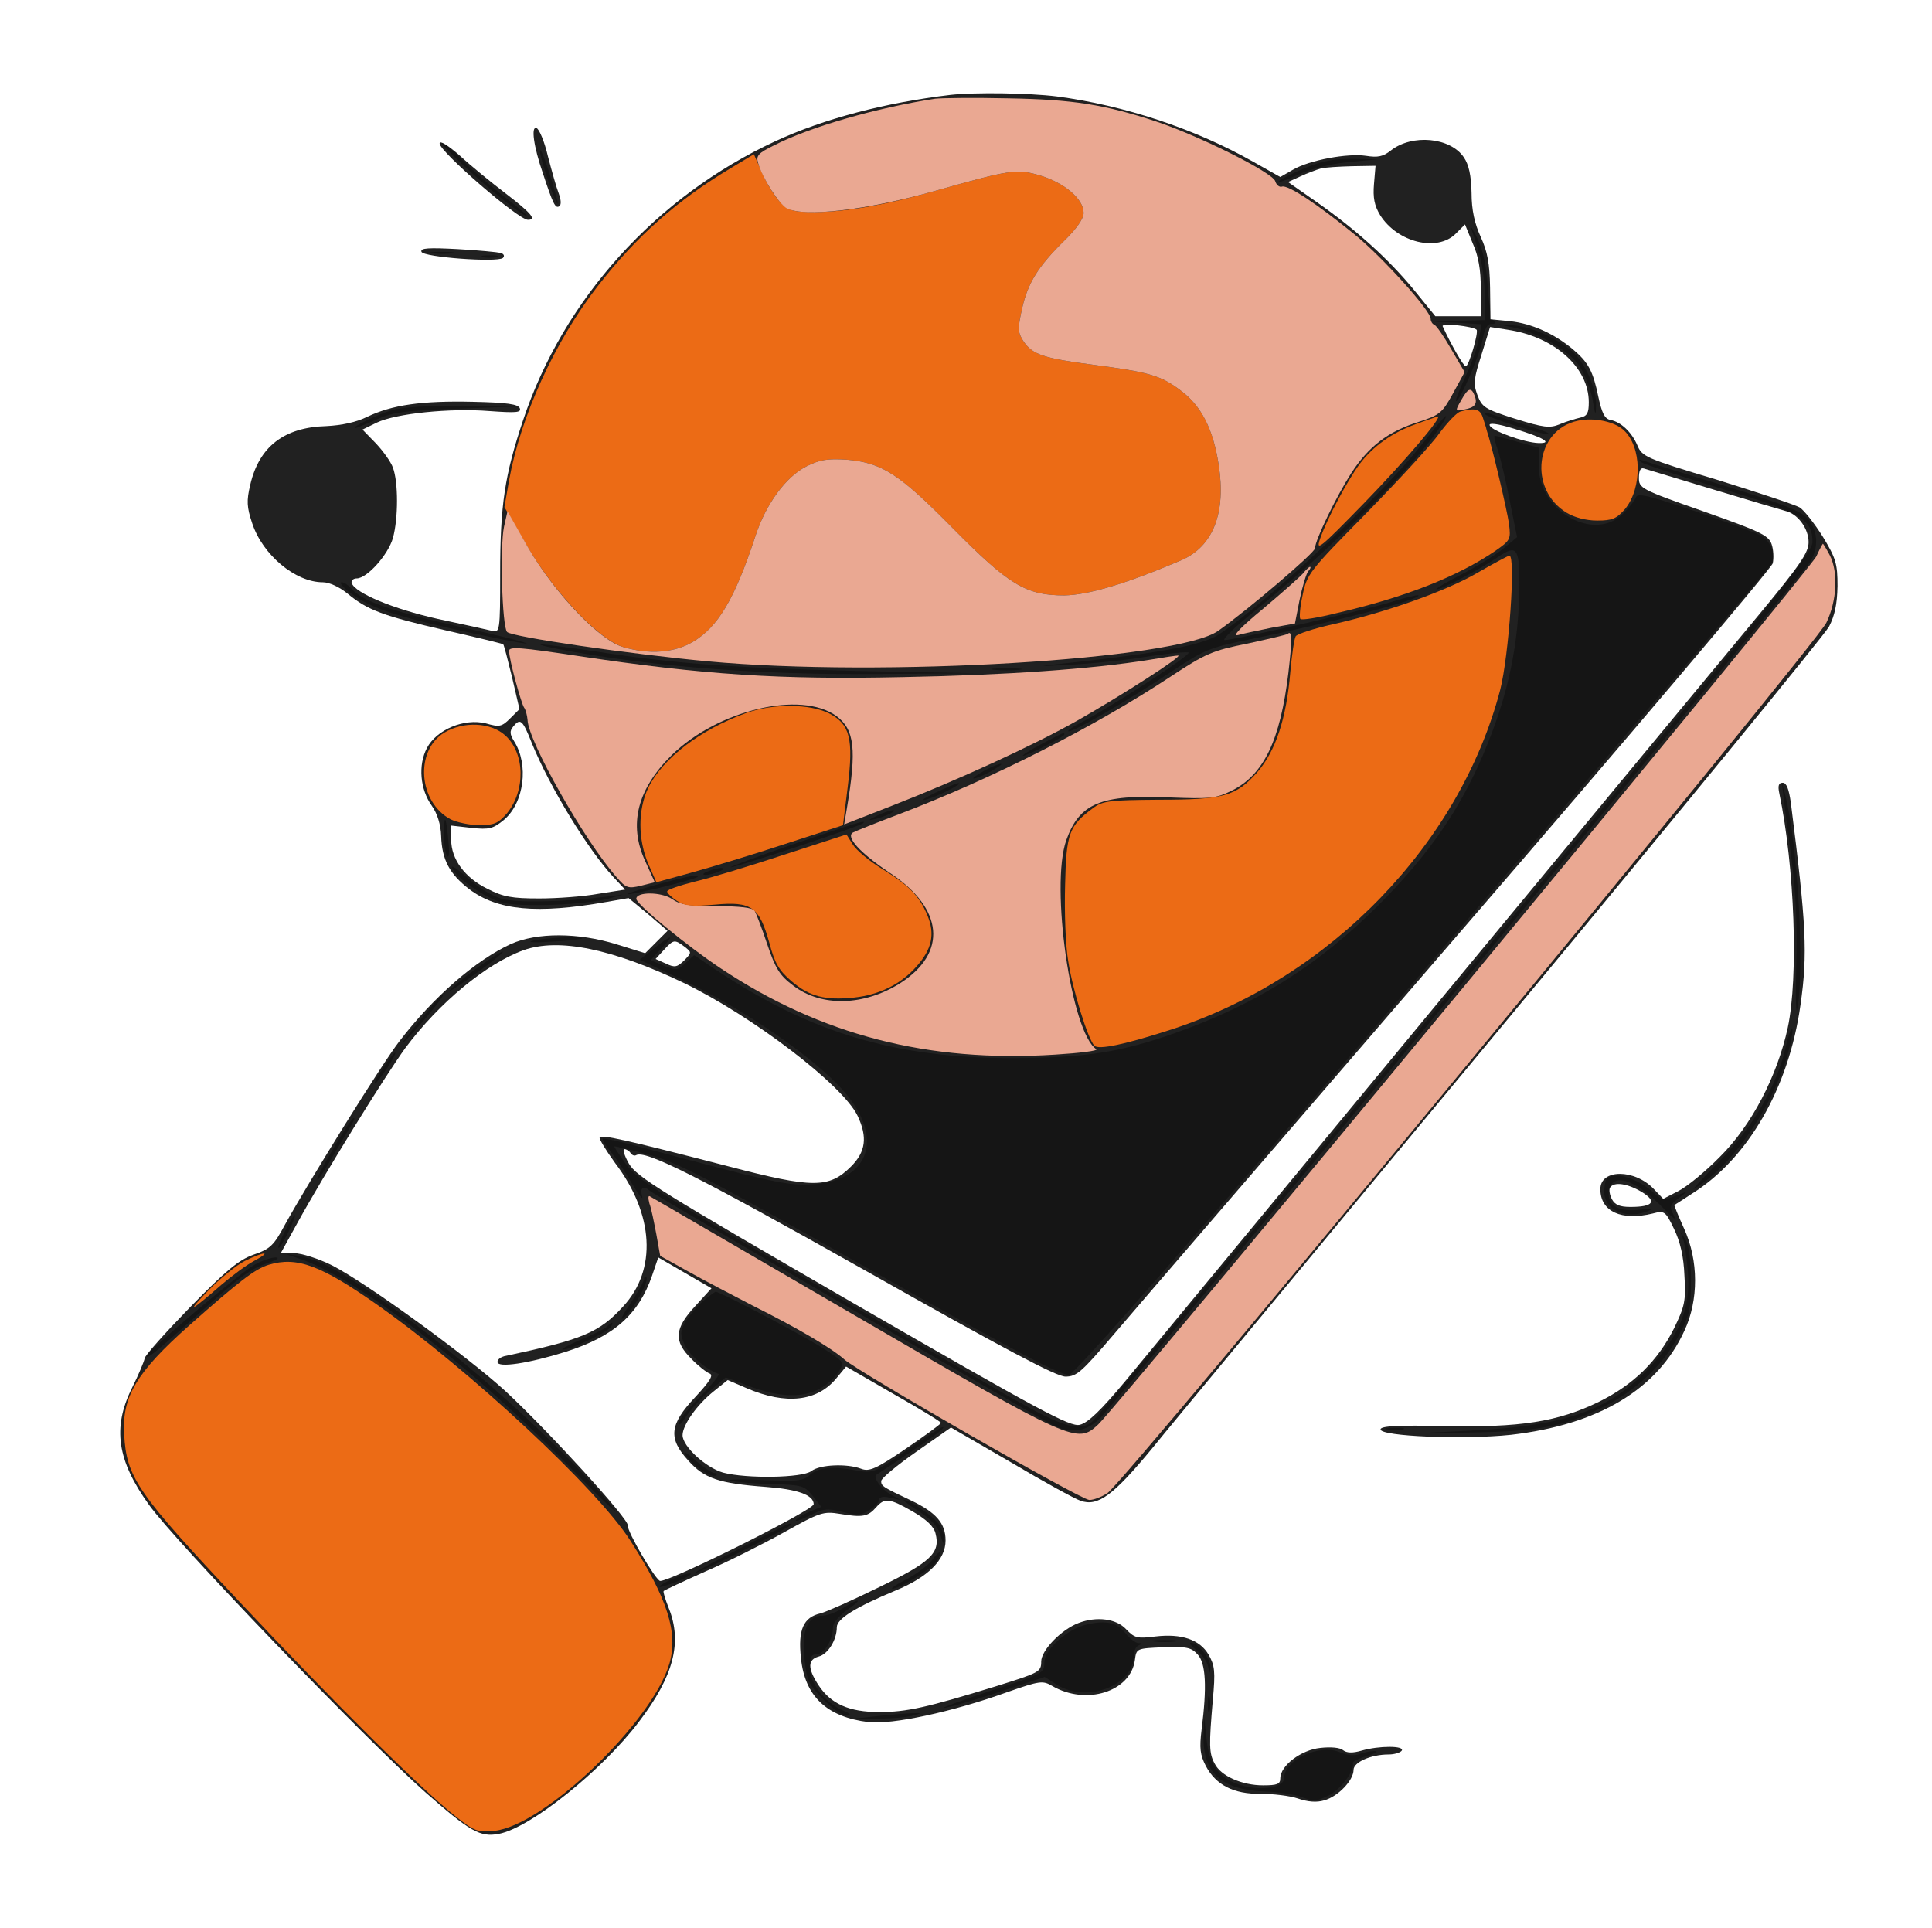
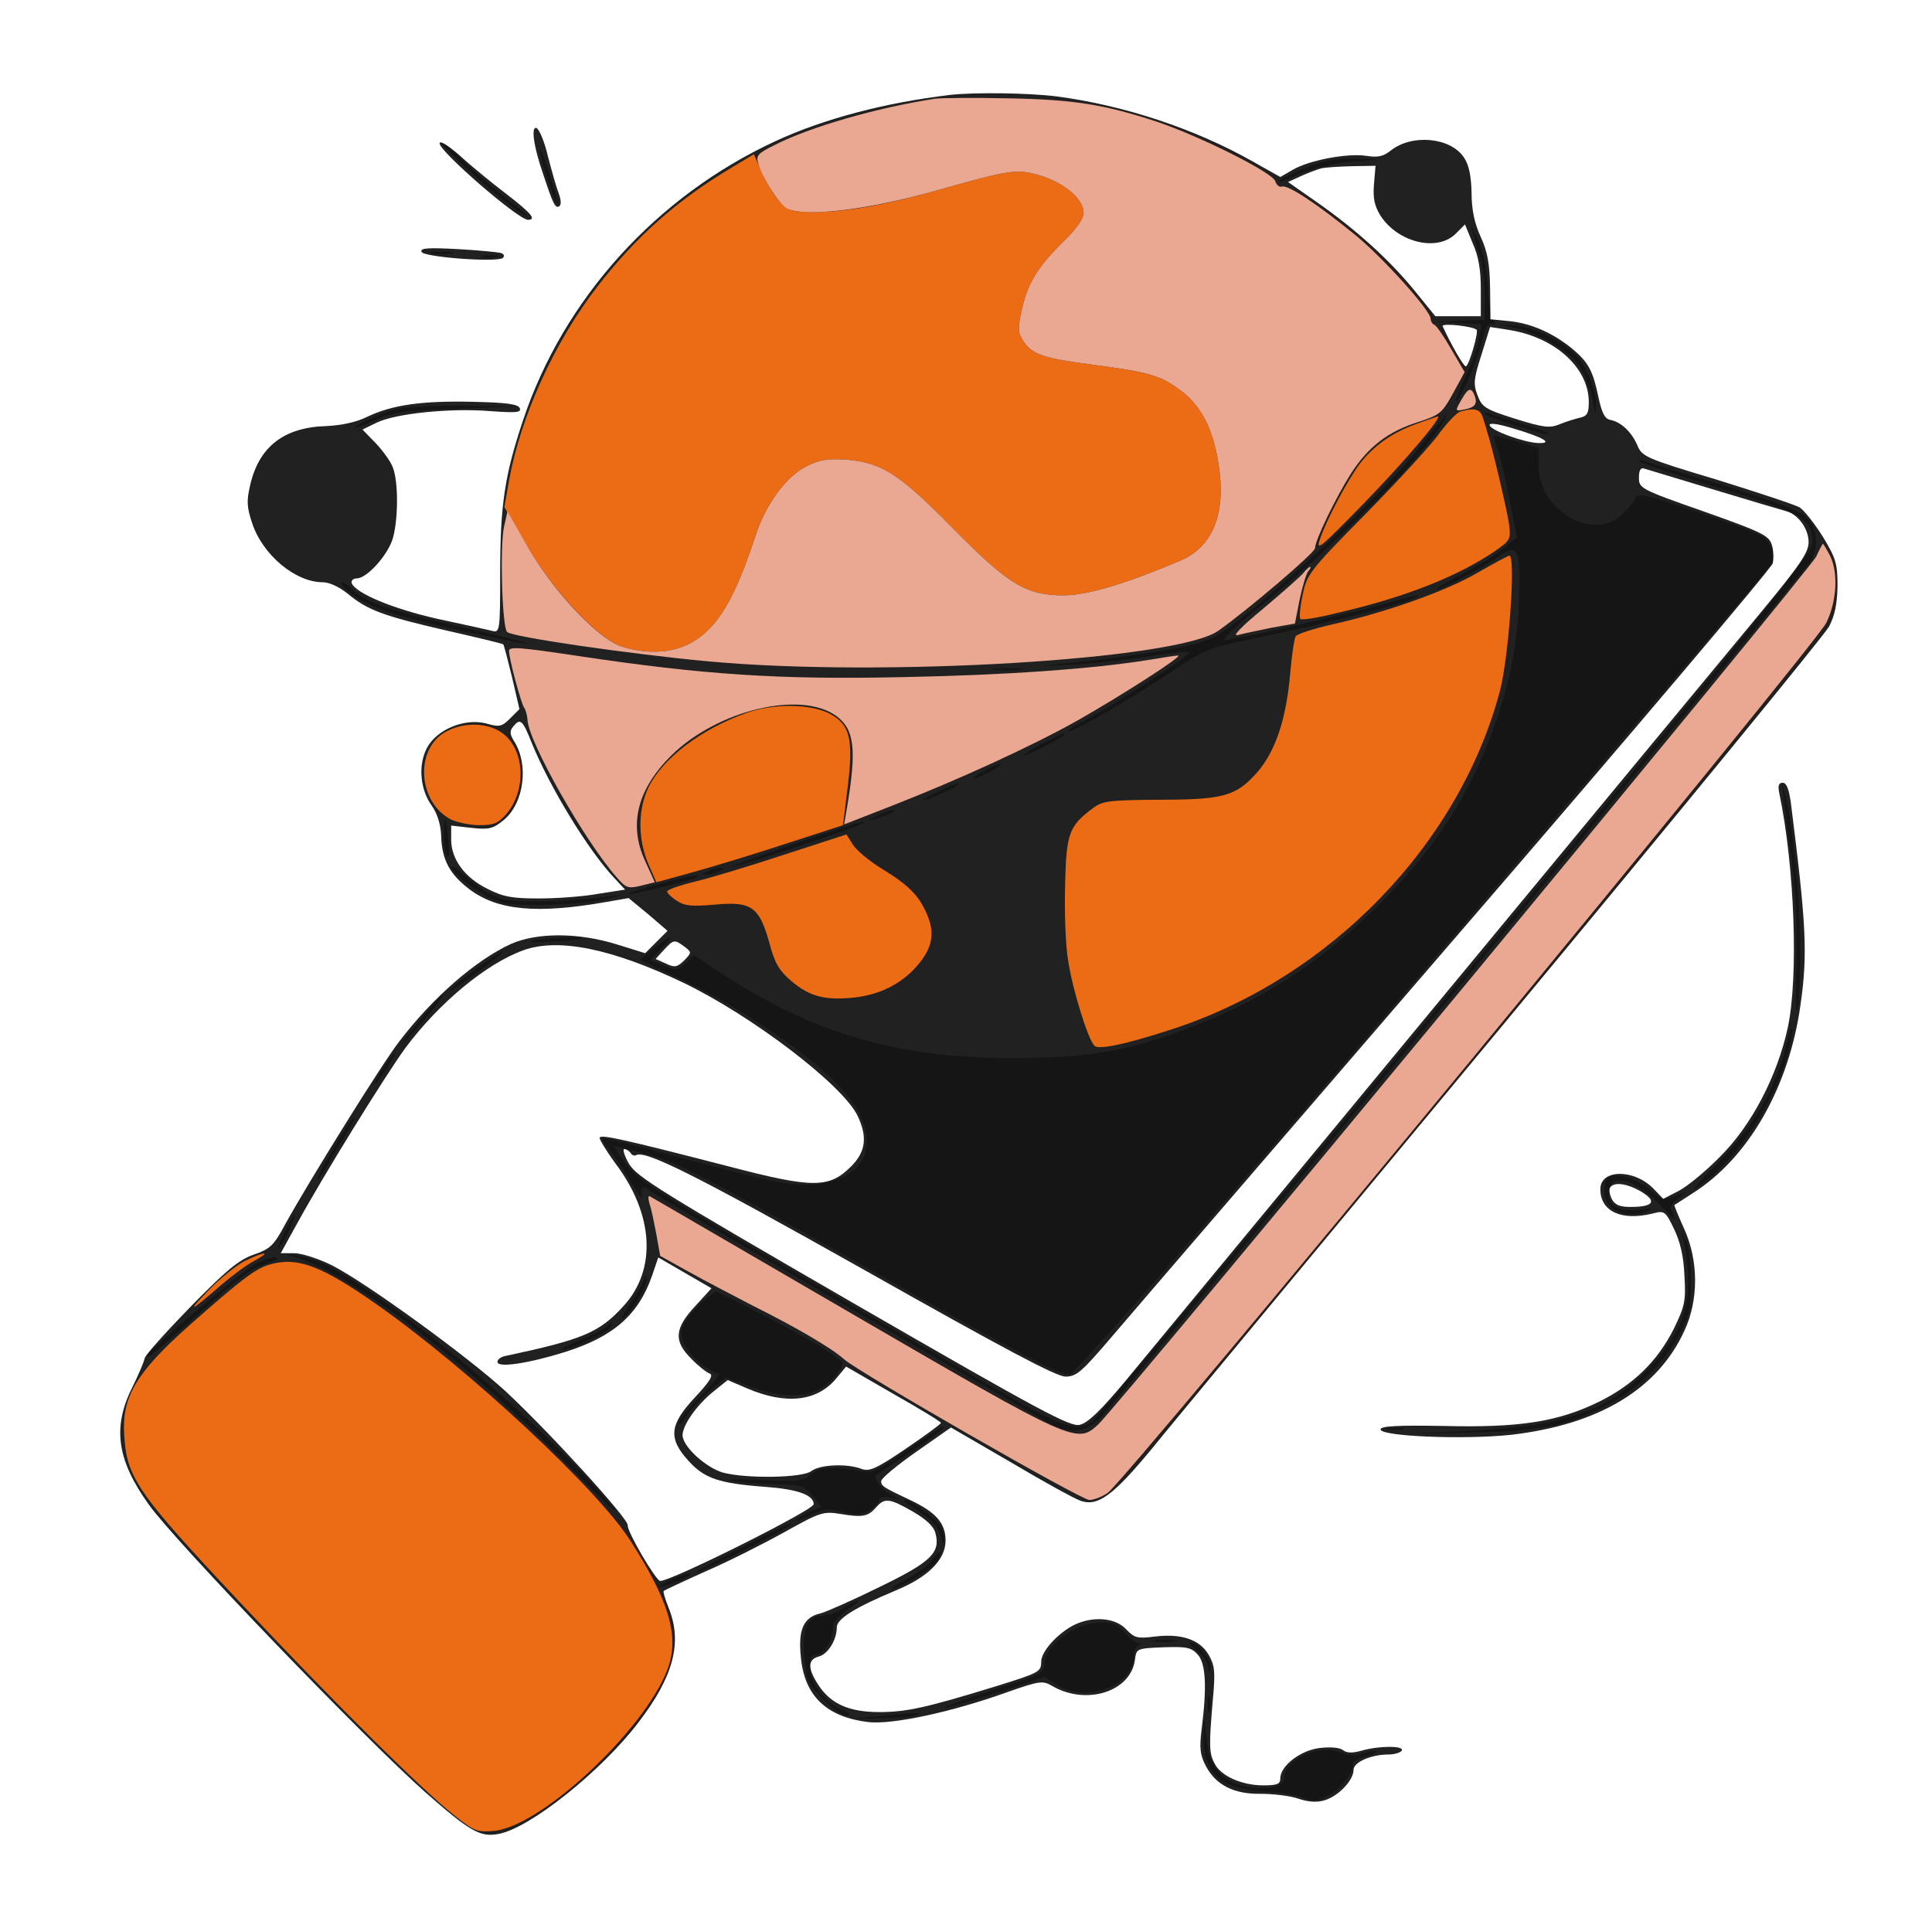
<svg xmlns="http://www.w3.org/2000/svg" width="501" height="500" viewBox="0 0 501 500" fill="none">
  <rect x="0" y="0" width="501" height="500" fill="#333333" stroke="none" />
  <g clip-path="url(#clip0_261_315)">
    <rect width="501" height="500" fill="#212121" />
    <path d="M120.5 43.2C127.9 50 135.5 56 136.6 56C137 56 134.4 53.8 130.9 51.1C127.4 48.4 122.5 44.1 120 41.6C117.6 39.1 115.2 37 114.6 37C114.1 37 116.8 39.8 120.5 43.2Z" fill="#151515" />
    <path d="M140 39.1C140 40.9 144.1 53.3 144.6 52.8C144.8 52.6 143.8 49.1 142.5 45C141.2 40.9 140.1 38.2 140 39.1Z" fill="#151515" />
    <path d="M338.6 43.5C335.4 44.8 332.2 46.4 331.6 47C331 47.6 333.1 46.9 336.4 45.4C340.1 43.7 345 42.5 349.9 42L357.5 41.3L351 41.2C346.2 41.1 342.9 41.7 338.6 43.5Z" fill="#151515" />
    <path d="M381.6 59.5C382 60.6 382.9 63.5 383.6 65.9C384.4 68.3 385 73.2 385 76.7V83L378.3 83.2L371.5 83.4L377.9 83.7L384.2 84.1L383.5 87.8C383.2 89.8 381.6 94.3 380 97.7C378.4 101.2 377.3 104 377.6 104C378.6 104 383.9 91.7 384.5 87.9C385 85.2 385.7 84 386.8 84C387.9 84 388.1 83.7 387.4 83.2C386.8 82.8 386.1 78.9 385.8 74.5C385.5 69.1 384.6 65 383.2 62C382 59.5 381.3 58.4 381.6 59.5Z" fill="#151515" />
    <path d="M112.3 65.7C113.8 65.9 116 65.9 117.3 65.7C118.5 65.5 117.3 65.3 114.5 65.3C111.8 65.3 110.7 65.5 112.3 65.7Z" fill="#151515" />
    <path d="M125.3 66.7C126.2 66.9 127.8 66.9 128.8 66.7C129.7 66.4 128.9 66.2 127 66.2C125.1 66.2 124.3 66.4 125.3 66.7Z" fill="#151515" />
    <path d="M392.8 85C399.2 86.4 407 91 409.7 95.1C411 97.2 412.5 101 413 103.7C413.7 107.9 413.8 108.1 413.9 105C414 100.8 411.1 94.3 407.9 91.3C404.1 87.9 397.4 84.8 392.8 84.4L388.5 84.1L392.8 85Z" fill="#151515" />
    <path d="M101.5 106.4C97.6 107.6 90.9 110.9 92.1 111C92.5 111 94.9 110 97.6 108.8C101.8 106.9 104.9 106.5 118.5 106L134.5 105.4L120 105.2C110.8 105.2 104 105.6 101.5 106.4Z" fill="#151515" />
    <path d="M385 107.3C385 108.1 401.2 113.2 401.7 112.6C402 112.3 398.9 111.2 395 110C391 108.8 387.1 107.6 386.4 107.3C385.6 107 385 107 385 107.3Z" fill="#151515" />
    <path d="M368 116.1C358.2 128.5 328.2 156.6 316.1 164.5C312.1 167.2 301.5 169.2 280 171.6C268 172.9 267.9 172.9 277 172.4C282.2 172.2 291.1 171.3 296.7 170.4C302.4 169.5 307.5 169 308.2 169.2C309.3 169.6 288.2 183.3 280.3 187.4C278.5 188.3 277 189.3 277 189.6C277 190.6 292.6 181.7 304.2 173.9C312.1 168.6 313.9 167.9 323.2 166C345.2 161.5 368.8 155.4 367.8 154.4C367.6 154.2 364.7 154.9 361.5 155.9C354.6 158.1 320 166 317.6 166C316.7 166 320.4 162.4 325.8 158.1C346 141.8 368.7 119 374.4 109.2C376.2 106.1 373.9 108.6 368 116.1Z" fill="#151515" />
    <path d="M388.4 116.7C389.1 118.8 390.5 124.7 391.5 129.9L393.4 139.3L389.9 142.2C388 143.8 383.3 146.7 379.3 148.8C375.4 150.8 372.3 152.6 372.5 152.8C373 153.3 383.9 147.6 388.4 144.5C393.2 141.2 394 142 394 151C394 166.6 391.2 180.2 384.6 195.7C378.4 210.2 370.5 221.6 357.6 234.6C341.9 250.3 325.8 260.4 305 267.8C290.3 273 281.4 274.3 262.5 274.4C231.9 274.4 210 267.8 185.2 251.2L180 247.7L177.7 249.8C175.7 251.7 175.3 251.7 172.1 250.4L168.7 249L171.5 246C175.2 242.2 174.3 242.2 169.6 245.9L165.9 248.9L177.3 254.3C194.7 262.6 214.3 276.5 220.6 285.2C229.4 297.2 223.9 307.3 208.6 307.2C202.9 307.2 198 306 166.6 297.6C161.2 296.1 156.6 295.1 156.3 295.3C156.1 295.6 157 297 158.3 298.6C159.6 300.2 162.2 304 163.9 307C165.7 310 166.9 311.5 166.5 310.2C165.9 308 166.8 307.3 168.6 308.9C169.5 309.8 267.2 366.5 272.7 369.4C277.7 371.9 281.5 371.5 285.4 367.7C287.8 365.4 421.9 203.6 468.7 146.7C471.7 143 471.7 137.9 468.8 134.5C467 132.5 462.4 130.7 447 125.9C436.3 122.7 426.8 119.7 426 119.4C425 119.1 424.9 119.2 425.5 119.8C426.1 120.3 435.3 123.4 446 126.6C467.3 133 470 134.6 470 140.6C470 143.5 458.9 157.3 377.4 255.7C326.5 317.2 284.1 368.1 283.2 368.7C279.8 371.4 275.6 370.1 261.9 362.3C254.5 358 229.8 343.7 207.1 330.5C170.9 309.5 165.3 305.9 162.4 302C160.6 299.5 159.2 297.4 159.3 297.3C159.4 297.2 163.3 298.1 168 299.4C175.4 301.3 182.7 305.1 225.7 329.3C264.3 351.1 275.4 356.9 277.3 356.5C278.9 356.1 310 320.6 369.1 251.8C418.3 194.6 458.9 147.1 459.3 146.3C460.7 143.9 459.2 140.1 456.2 138.7C454.7 137.9 447 135.1 439.1 132.4C427.2 128.4 424.6 127.8 424.2 129C423.9 129.8 422.4 131.7 420.9 133.2C413.4 140.7 399 132.6 399 120.8V116.1L393.6 114.6C390.6 113.7 387.9 113 387.6 113C387.3 113 387.7 114.7 388.4 116.7Z" fill="#151515" />
    <path d="M90 153.1C95.2 157.3 100.8 159.3 117.4 163.1C126.8 165.2 135.4 166.9 136.5 166.9C137.6 166.9 129.9 164.9 119.5 162.6C101 158.4 93.8 155.8 91.1 152.6C90.3 151.7 89.2 151 88.6 151C88 151 88.6 151.9 90 153.1Z" fill="#151515" />
-     <path d="M149 169.1C171.9 173.1 198.1 175 226.5 174.8L253.5 174.6L222.5 174C189.9 173.2 174.5 172.1 154.3 168.9C147.5 167.9 141.2 167.1 140.3 167.1C139.3 167.2 143.2 168.1 149 169.1Z" fill="#151515" />
    <path d="M257.8 173.7C259.5 173.9 262.5 173.9 264.3 173.7C266 173.5 264.6 173.3 261 173.3C257.4 173.3 256 173.5 257.8 173.7Z" fill="#151515" />
    <path d="M270 193C267 194.6 264.9 195.9 265.3 196C266.3 196 276 191.1 276 190.5C276 189.8 276.1 189.8 270 193Z" fill="#151515" />
    <path d="M255 200C253.1 201.1 252 201.9 252.5 201.9C253.1 201.9 255.1 201.1 257 200C258.9 198.9 260.1 198.1 259.5 198.1C259 198.1 256.9 198.9 255 200Z" fill="#151515" />
    <path d="M242.5 205.6C239.8 206.9 238.6 207.7 240 207.4C242.9 206.7 250 203.1 248.5 203.1C248 203.1 245.3 204.3 242.5 205.6Z" fill="#151515" />
    <path d="M462.5 206.5C462.7 208.7 463.7 216.1 464.6 223C465.7 231.6 466.1 240.1 465.8 250.5C465.6 258.7 465.7 263.7 466.1 261.5C468 251.3 466.2 218.6 462.9 206L462 202.5L462.5 206.5Z" fill="#151515" />
    <path d="M227.5 211.5C225 212.7 224.9 212.9 227 212.4C229.8 211.7 233 210.1 231.5 210.1C231 210.1 229.2 210.7 227.5 211.5Z" fill="#151515" />
    <path d="M115.1 216C115.1 218.5 115.4 221.1 115.9 221.9C116.4 222.7 116.6 221.4 116.3 218.4C115.7 211.6 115.2 210.7 115.1 216Z" fill="#151515" />
    <path d="M205.5 219C196.2 222.2 189 224.9 189.5 224.9C190.8 225 223.1 214.3 223.8 213.5C224.9 212.5 222.2 213.3 205.5 219Z" fill="#151515" />
    <path d="M117.2 225C118 227.5 125.8 232.9 130.3 234.1C134.9 235.3 151.9 234.7 158 233L161.5 232L157.5 232.5C146.3 233.9 134.2 234.2 130.2 233.1C127.6 232.4 123.9 230.1 121.3 227.7C118.7 225.4 116.9 224.2 117.2 225Z" fill="#151515" />
    <path d="M183.5 226C182.2 226.5 182.1 226.9 183 226.9C183.8 226.9 185.4 226.5 186.5 226C187.8 225.5 187.9 225.1 187 225.1C186.2 225.1 184.6 225.5 183.5 226Z" fill="#151515" />
    <path d="M170 229.5C165.3 230.8 162.1 231.9 162.8 231.9C164.3 232 180.3 228.1 180.9 227.4C181.7 226.6 178.3 227.2 170 229.5Z" fill="#151515" />
    <path d="M138 244C136.6 244.4 138.8 244.5 143 244.2C147.1 244 150.7 243.6 150.9 243.4C151.7 242.7 140.5 243.2 138 244Z" fill="#151515" />
    <path d="M123.2 251.4C119.9 253.8 116.9 256.4 116.5 257C115.9 257.9 126.3 250.6 129.5 247.8C132.2 245.4 128.4 247.6 123.2 251.4Z" fill="#151515" />
    <path d="M110.5 262.7C104.4 269.9 102.3 273 106.9 268C111.2 263.3 115.4 258 114.8 258C114.6 258 112.6 260.1 110.5 262.7Z" fill="#151515" />
    <path d="M463.1 271.4C460.8 281.6 454.6 292.3 445.9 301.1C441.6 305.5 438.6 308.7 439.3 308.3C448.9 302.7 459.4 287.6 463.5 273.7C464.4 270.5 465 267.4 464.8 266.8C464.6 266.2 463.8 268.2 463.1 271.4Z" fill="#151515" />
    <path d="M100.2 275.7C97.6 279.5 96.8 281 97.3 281C97.5 281 98.9 279.2 100.4 277C103.3 272.5 103.2 271.4 100.2 275.7Z" fill="#151515" />
    <path d="M87.7 295.7C83.5 302.8 81.8 306 82.4 306C82.6 306 84.7 302.7 87 298.7C92.5 289.5 92.2 290 91.6 290C91.4 290 89.6 292.6 87.7 295.7Z" fill="#151515" />
    <path d="M416.7 305.7C416.3 306 416 307.6 416 309.1C416 313.9 422 316.4 427.5 314C428.9 313.4 428.2 313.3 425.4 313.7C419.9 314.4 416.8 312.7 417.2 309.2C417.8 303.8 423.9 305.6 431.4 313.4C433.9 316.1 434.8 316.7 434 315.1C432.9 313 433 312.5 435.1 310.9L437.5 309L434.3 310.2C431.5 311.3 430.8 311.2 428.8 309.3C424.6 305.5 418.6 303.7 416.7 305.7Z" fill="#151515" />
    <path d="M74 319.1C72.8 321.4 72 323.4 72.2 323.6C72.5 323.8 73.6 321.9 74.8 319.5C77.5 313.9 76.8 313.5 74 319.1Z" fill="#151515" />
    <path d="M436.5 321.5C436.9 322.6 437.4 326.4 437.7 330C438.4 339.2 435.6 346.2 427.8 354.6C417.3 365.8 406.3 369.7 381.5 371L365.5 371.8L381.5 371.5C399 371.2 405.3 370 415.5 365C423.9 360.9 431 354.3 435.1 346.8C438.2 341 438.5 339.8 438.5 332C438.5 326.8 437.9 322.7 437.1 321.5L435.8 319.5L436.5 321.5Z" fill="#151515" />
    <path d="M77.6 326.4C92.6 331.4 122.3 354.3 147.5 380.2C156.3 389.2 161.4 394 159 391C146.3 375.5 120.6 352.3 99.7 337.6C87.9 329.3 82.7 326.6 77 325.6C73.6 325.1 73.6 325.1 77.6 326.4Z" fill="#151515" />
    <path d="M66 328C62.8 329.6 38 350.6 38 351.6C38 352.6 39.7 351.3 50.2 341.9C62.9 330.5 64.5 329.3 69.8 327.4C71.9 326.7 72.6 326.1 71.5 326.1C70.4 326.1 67.9 326.9 66 328Z" fill="#151515" />
    <path d="M167 331.7C167 332.3 165.4 335.2 163.4 338.1C161.1 341.6 160.6 342.8 162 341.5C164.6 339.2 168.4 332.1 167.6 331.2C167.3 330.9 167 331.1 167 331.7Z" fill="#151515" />
    <path d="M182.3 337.4C180.8 338.7 178.8 341.1 177.8 342.7C176.4 345.1 176.3 345.9 177.5 348.7C178.7 351.4 183 355.1 186.3 356.3C186.8 356.4 184.6 359.1 181.6 362.1C178.5 365.2 176 368.3 176 369.1C176 369.9 176.8 369.1 177.9 367.4C178.9 365.8 181.6 362.8 184 360.8L188.2 357.2L194.6 359.6C205.3 363.6 213.2 362.2 217.7 355.4C219 353.3 218.8 353 212.7 349.2C207.1 345.7 186.7 335 185.6 335C185.4 335 183.9 336.1 182.3 337.4Z" fill="#151515" />
    <path d="M157.3 344.1C156.8 344.6 153.6 346.2 150.4 347.5C147.2 348.9 145.2 350 146 350C148 350 157.6 345.5 158.4 344.1C159.3 342.7 158.7 342.7 157.3 344.1Z" fill="#151515" />
    <path d="M235 376.2C227 381.8 226.3 382.1 222.5 381.4C216.1 380.2 212.2 380.5 210 382.5C208.3 384.1 206.7 384.2 197.3 383.8C191.3 383.5 187.9 383.7 189.5 384C191.2 384.4 196.1 384.8 200.5 384.9C208 385.1 208.6 385.3 210.7 387.9L213 390.8L210 392C208.3 392.7 206.7 393.7 206.4 394.2C206.1 394.7 207.6 394.2 209.9 393.1C213.5 391.2 214.5 391.1 218.5 392.1C222.3 393.1 223.4 393 225.5 391.6C226.9 390.7 228 389.5 228 388.9C228 388.2 229.1 388 230.8 388.4L233.5 389L230.9 387.5C228.6 386.3 226.4 383.2 227.2 382.5C227.4 382.4 230.4 380.4 234 378C242 372.7 245.6 370 244.4 370.1C243.9 370.2 239.7 372.9 235 376.2Z" fill="#151515" />
    <path d="M359.8 370.7C361 370.9 362.8 370.9 363.8 370.7C364.7 370.4 363.7 370.2 361.5 370.3C359.3 370.3 358.5 370.5 359.8 370.7Z" fill="#151515" />
-     <path d="M178 377.6C179.5 380.1 184.8 383.5 185.7 382.6C186.1 382.3 185.8 382 185.2 382C184.6 382 182.4 380.5 180.4 378.8C177.9 376.5 177.1 376.2 178 377.6Z" fill="#151515" />
    <path d="M238.3 392C241.5 394 243.2 395.9 243.9 398.2C244.5 400.3 244.9 400.8 244.9 399.5C245 398.4 244.3 396.5 243.5 395.3C242 393.2 236 389 234.4 389C234 389 235.7 390.3 238.3 392Z" fill="#151515" />
    <path d="M192 401.5C185.1 405 179.8 407.9 180.3 407.9C181.3 408 205 396.1 205 395.5C205 394.8 205.8 394.4 192 401.5Z" fill="#151515" />
    <path d="M241.7 404.6C240.7 405.9 237.8 408.1 235.2 409.5C232.6 410.8 230.9 411.9 231.4 412C233.2 412.1 241.6 406.8 242.9 404.9C244.7 401.9 243.8 401.7 241.7 404.6Z" fill="#151515" />
    <path d="M174.3 409.5C172.5 410.3 171 411.2 171 411.5C171 412 178 409.4 178.9 408.5C179.8 407.6 177.5 408.1 174.3 409.5Z" fill="#151515" />
    <path d="M218.5 417.1C216.9 418.1 214.5 419 213.3 419C209.4 419 207.8 422.9 208.6 430.2C209.2 435.9 209.7 436.9 213.5 440.7C215.8 443.1 218.6 445 219.6 444.9C220.9 444.9 220.6 444.4 218.4 443.5C213.8 441.4 210 436.5 210 432.4C210 429.8 210.4 429 211.8 429C213.8 429 216 425.2 216 422C216 420.9 217.6 419 219.7 417.5C224 414.6 223 414.2 218.5 417.1Z" fill="#151515" />
    <path d="M281.8 421.3C276.6 422.5 270.8 427.8 270.8 431.3C270.8 433.9 270.2 434.2 257.1 438.4C249.6 440.9 244.1 442.9 244.8 442.9C245.5 443 251.7 441.2 258.5 439L270.9 434.9L274.2 437C282 441.7 294 437.1 294 429.4C294 428.2 294.6 426.9 295.3 426.7C296.2 426.3 296.2 426.1 295.1 426.1C294.4 426 292.9 424.9 291.9 423.6C289.7 420.8 286.8 420.1 281.8 421.3Z" fill="#151515" />
    <path d="M299.3 425.7C300.8 425.9 303.2 425.9 304.8 425.7C306.3 425.5 305 425.3 302 425.3C299 425.3 297.7 425.5 299.3 425.7Z" fill="#151515" />
    <path d="M310.3 428C311.7 429.1 313.1 431 313.3 432.3C313.7 434.3 313.7 434.3 313.9 432.4C314 430.3 310.7 426 308.8 426C308.2 426 308.9 426.9 310.3 428Z" fill="#151515" />
    <path d="M313.2 442C313.2 443.9 313.4 444.7 313.7 443.7C313.9 442.8 313.9 441.2 313.7 440.2C313.4 439.3 313.2 440.1 313.2 442Z" fill="#151515" />
    <path d="M228 445L221.5 445.7H227.5C230.8 445.7 234.9 445.4 236.5 445C239.1 444.3 239.2 444.2 237 444.3C235.6 444.3 231.6 444.6 228 445Z" fill="#151515" />
    <path d="M312.1 450.3C311.9 459.8 316.8 464.2 328 464.6C331.6 464.7 335.9 465.4 337.7 466.1C340.5 467.2 341.4 467.2 344.4 465.7C347.6 464.2 351.4 459.1 350.8 457.3C350.6 456.9 352.3 456 354.5 455.4C356.7 454.7 357.6 454.2 356.5 454.1C355.4 454.1 353.6 454.5 352.5 454.9C351.3 455.4 349.2 455.2 347.4 454.4C342.1 452.2 333 456.4 333 461.1C333 463.5 327.6 464.5 322.3 463.1C316.4 461.5 313.6 458 312.9 451.2L312.3 445.5L312.1 450.3Z" fill="#151515" />
    <path d="M189.5 43.6C175.6 51.9 164.9 61.4 155 74.2C143.8 88.6 135 108 132 124.6L130.8 131.5L136.6 141.5C143.9 153.9 155.5 166 161.6 167.8C168.4 169.8 174.8 169.3 179.6 166.5C186.2 162.6 190.5 155.4 195.9 139C198.6 130.7 203.8 123.6 209.2 120.9C212.6 119.2 214.6 118.9 219.5 119.2C228.7 120 233.1 122.8 247 136.9C261.7 151.8 266.1 154.4 276 154.4C282.2 154.3 292 151.4 306.3 145.3C314.6 141.7 318 133 316 120.4C314.6 111.3 311.5 105.2 306.2 101.3C301.1 97.4 298 96.5 283.5 94.6C270.4 92.9 267.7 91.9 265.4 88.5C263.9 86.2 263.9 85.2 265 80.2C266.5 73.4 269.2 69.1 275.9 62.5C279.2 59.3 281 56.7 281 55.2C281 51.6 276 47.4 269.7 45.5C263.6 43.7 262 44 242.5 49.5C229.8 53.1 219.6 54.9 211.7 55C205.7 55 204.6 54.7 202.4 52.5C201 51.1 198.9 47.7 197.7 45L195.5 40L189.5 43.6Z" fill="#EC6B15" />
-     <path d="M409.2 109.1C398.1 111.4 396.2 126.9 406.3 133C408.3 134.2 411.3 135 414.2 135C418.1 135 419.2 134.5 421.4 132C425.9 126.5 425.8 115.8 421 111.5C418.6 109.3 413.3 108.2 409.2 109.1Z" fill="#EC6B15" />
    <path d="M115.2 190C107.5 194.7 108.5 208.1 116.9 212.5C118.6 213.3 121.9 214 124.4 214C128.1 214 129.2 213.5 131.4 211C136.3 205.1 136.2 195.4 131 190.7C127.2 187.3 120.2 187 115.2 190Z" fill="#EC6B15" />
    <path d="M242.5 25.6C227.5 27.9 210 32.9 200.7 37.7C196.6 39.7 196 40.4 196.6 42.3C197.7 46.2 202 52.9 204 54C208.5 56.4 224.8 54.5 242.5 49.5C262 44 263.6 43.7 269.7 45.5C276 47.4 281 51.6 281 55.2C281 56.7 279.2 59.3 275.9 62.5C269.2 69.1 266.5 73.4 265 80.2C263.9 85.2 263.9 86.2 265.4 88.5C267.7 91.9 270.4 92.9 283.5 94.6C298 96.5 301.1 97.4 306.2 101.3C311.5 105.2 314.6 111.3 316 120.4C318 133 314.6 141.7 306.3 145.3C292 151.4 282.2 154.3 276 154.4C266.1 154.4 261.7 151.8 247 136.9C233.1 122.8 228.7 120 219.5 119.2C214.6 118.9 212.6 119.2 209.2 120.9C203.8 123.6 198.6 130.7 195.9 139C190.5 155.4 186.2 162.6 179.6 166.5C174.8 169.3 168.4 169.8 161.6 167.8C155.5 166.1 143.9 153.9 137 142.1L131.6 132.6L130.7 136.6C129.6 141.7 130.2 162.6 131.5 163.9C132.9 165.2 163.1 169.6 183.5 171.5C228.7 175.7 305.2 171.1 315.9 163.6C323.8 158 340.9 143.4 341 142.2C341 140.1 346.5 128.8 350.4 122.7C354.9 115.8 359.9 111.9 367.9 109.4C373.4 107.6 374 107.1 376.8 102L379.8 96.5L376.3 90.5C374.4 87.2 372.4 84.3 371.9 84.2C371.4 84 371 83.3 371 82.7C371 80.5 358.4 66.6 351.4 60.9C341.6 52.9 333.9 47.8 332.4 48.4C331.8 48.6 331 48 330.7 47C330.1 44.8 311.2 35.3 299.8 31.5C286.4 27.1 278.3 25.8 261.5 25.5C252.7 25.3 244.2 25.4 242.5 25.6Z" fill="#EAA892" />
    <path d="M378.9 103.8C377.3 106.6 377.3 106.7 379.7 106.2C382.5 105.7 383.2 104.7 382.4 102.6C381.5 100.3 380.7 100.6 378.9 103.8Z" fill="#EAA892" />
    <path d="M471 144.3C469.4 147.7 290.1 364.4 284.8 369.4C279.3 374.5 278.7 374.3 221.6 341.1C193 324.5 169.2 310.6 168.6 310.3C168.1 309.9 168 310.6 168.4 312.1C168.9 313.4 169.6 317 170.2 320.1L171.2 325.7L178.4 329.7C182.3 331.9 189.8 335.8 195 338.5C207 344.5 215.8 349.7 219 352.6C222.9 356 280.3 389 282.5 389C283.6 389 285.7 388.2 287.2 387.2C291.5 384.5 470.8 167.3 473.6 161.5C476.4 155.7 476.7 148.3 474.5 144C473.6 142.3 472.8 141 472.7 141C472.6 141.1 471.8 142.5 471 144.3Z" fill="#EAA892" />
    <path d="M337.9 148.7C337.1 149.6 332.5 153.7 327.5 157.9C321.8 162.6 319.4 165.1 321 164.7C322.4 164.3 326.3 163.5 329.7 162.8L335.8 161.7L337 155.6C337.7 152.2 338.7 148.9 339.2 148.2C339.8 147.6 340 147 339.7 147C339.5 147 338.6 147.8 337.9 148.7Z" fill="#EAA892" />
-     <path d="M333.9 164.4C333.7 164.6 329 165.7 323.5 166.9C314.4 168.7 312.6 169.5 303.5 175.5C284 188.4 257 202.1 233 211.2C227.2 213.4 221.9 215.5 221.2 215.9C219.2 217 223 221.2 230.8 226.4C244.7 235.6 245.8 247.1 233.4 255C224 260.9 213 261.2 205.7 255.6C202.2 253 201.1 251.2 199 245C197.6 240.8 196.1 236.9 195.7 236.2C195.2 235.4 191.9 235 185.8 235C178.6 235 176.3 234.6 174.2 233.1C171.5 231.3 165 231.2 165 233.1C165 234.5 178.1 245.3 187 251.2C212.9 268.4 240.6 275.6 273.6 273.5C280 273.1 284.8 272.5 284.3 272.1C277.8 267.9 272.3 229.8 276.5 217.9C279.9 208.3 285.5 206 303.2 206.8C313.7 207.2 315.2 207.1 319.3 205.1C327.7 201 332 192 334.1 174.5C335.1 165.8 335.1 163.3 333.9 164.4Z" fill="#EAA892" />
    <path d="M132 168.8C132 170.9 135.1 182.3 135.9 183.5C136.3 184 136.7 185.5 136.8 186.7C137 192.3 151.6 218.1 159.9 227.5C162.3 230.3 162.9 230.5 166.2 229.7L169.8 228.8L167.3 223.3C162.9 213.8 165.3 204.6 174.2 195.8C186.2 184.1 207.7 179 216.9 185.7C221.6 189.2 222.2 194.3 219.6 209.7L218.9 213.8L231.2 209C248.6 202.2 267.8 193.4 279.5 186.8C291.1 180.2 307 170 305.5 170C305 170 301.6 170.5 298.1 171.1C283.3 173.5 260.7 175.1 234 175.6C202.2 176.3 182.4 175 149.8 170.1C135.1 167.9 132 167.6 132 168.8Z" fill="#EAA892" />
    <path d="M378.8 106.7C377.8 106.9 375.4 109.5 373.3 112.3C371.3 115.2 362.7 124.5 354.3 133.1C339.5 148.1 338.9 148.9 337.8 154.3C337.1 157.4 336.9 160.2 337.2 160.5C337.5 160.9 341.8 160.2 346.6 159C364.4 154.9 378 149.5 387.7 142.9C391.7 140.1 391.8 139.9 391.3 135.8C390.8 132.3 386.9 115.6 385.5 111.5C385.4 110.9 384.9 109.5 384.5 108.2C383.8 106.1 382.5 105.7 378.8 106.7Z" fill="#EC6B15" />
    <path d="M367.1 110C361 112.2 356.1 115.7 352.6 120.3C349.4 124.6 344.1 134.6 342.4 139.5C341.1 143.2 342 142.5 353.8 130.4C364.1 119.8 374.3 107.9 372.8 108C372.6 108.1 370.1 108.9 367.1 110Z" fill="#EC6B15" />
    <path d="M383.2 148.5C375.2 153.2 359.5 158.8 345.6 161.9C340.7 163 336.4 164.4 336 165C335.6 165.7 335 169.8 334.6 174.3C333.6 186.3 330.8 194.8 326 200.3C320.5 206.5 317.3 207.4 300.3 207.4C287.6 207.5 285.9 207.7 283.4 209.6C277.2 214.2 276.5 216.1 276.2 229.5C276 236.4 276.3 245.2 277 249.2C278.1 256.5 282.1 269.5 283.8 271.2C284.9 272.3 291.7 270.9 304 266.9C345 253.5 378.5 218.9 389 179C391.3 170.1 393.1 143.9 391.4 144.1C390.9 144.2 387.2 146.2 383.2 148.5Z" fill="#EC6B15" />
    <path d="M193.5 184.9C181.6 189.2 171.8 196.7 168.1 204.3C165.4 210 165.4 217.6 168.1 224L170.2 228.8L179.3 226.3C184.4 224.9 195.3 221.6 203.5 218.9L218.6 214L219.8 204.3C221.4 191.5 220.4 187.8 215 185C210 182.5 200.5 182.4 193.5 184.9Z" fill="#EC6B15" />
    <path d="M203.5 221.6C194.7 224.5 184.2 227.7 180.3 228.6C176.3 229.6 173 230.7 173 231.2C173 231.6 174.1 232.7 175.5 233.6C177.6 235 179.5 235.1 185.4 234.6C194.9 233.7 196.9 235.2 199.5 244.5C200.9 249.8 202 251.7 205.3 254.5C209.9 258.4 213.9 259.5 221.5 258.7C228 258 233.7 255.2 237.7 250.6C241.7 246.1 242.5 242.2 240.5 237.4C238.4 232.3 235.7 229.6 228.7 225.3C225.4 223.3 222.1 220.5 221.2 219.1L219.5 216.4L203.5 221.6Z" fill="#EC6B15" />
    <path d="M63.5 327C61.3 328.1 57 331.6 54 334.7C48.1 340.8 49.4 340.2 57.4 333.2C60.2 330.8 64 328 65.9 327C70.7 324.4 68.6 324.5 63.5 327Z" fill="#EC6B15" />
    <path d="M69.7 328C66.1 329.1 62.1 332.2 49 343.8C35.4 355.9 31.6 362.2 32.2 372C32.8 383.2 35.6 387.2 62.1 415.4C86.8 441.7 109.3 464.1 118.2 471.1C123 474.9 123.8 475.2 128.2 474.8C141 473.5 169.1 446.7 173.6 431.4C175.9 423.4 173.1 414.6 163.5 399.6C154.9 386.1 121.8 355.3 98 338.5C83.2 328.1 77 325.8 69.7 328Z" fill="#EC6B15" />
    <path d="M0 250V500H250.5H501V250V-7.45058e-06H250.5H0V250ZM274 25C291.5 27.3 309.9 33.4 324.9 41.9L332 45.9L335.3 44C339.6 41.5 349.4 39.7 354.2 40.4C357.3 40.9 358.7 40.6 360.7 39C366.2 34.7 376.1 35.6 379.6 40.8C380.9 42.7 381.5 45.5 381.6 50C381.6 54.5 382.4 58 384 61.5C385.7 65.2 386.3 68.3 386.4 74.6L386.5 82.8L391.6 83.3C397.2 83.9 403 86.5 407.9 90.6C411.9 94 413.1 96.2 414.5 103C415.4 107.1 416.1 108.6 417.6 108.9C420.3 109.4 423.1 112 424.6 115.5C425.8 118.4 426.8 118.9 445.2 124.4C455.8 127.7 465.5 130.9 466.7 131.6C467.8 132.3 470.5 135.7 472.7 139.2C476.1 144.8 476.5 146.2 476.5 152C476.4 156.7 475.8 159.6 474.3 162.5C473.1 164.7 435.2 211 390 265.5C344.8 320 303.7 369.5 298.7 375.7C288.7 387.8 284.7 390.8 280.2 389.2C278.7 388.7 270.5 384.2 262.1 379.2L246.6 370.2L237.6 376.5C232.6 380 228.5 383.4 228.5 384.1C228.5 385.4 229 385.7 236.2 389.1C242.7 392.2 245.2 395 245.2 399.5C245.2 404.5 240.7 409 232.2 412.5C221.9 416.8 217 419.8 217 422C217 425.3 214.7 429 212.3 429.6C209.4 430.4 209.4 432.7 212.3 437.1C215.5 441.9 220.2 444 228 444C235.2 444 240.4 442.8 258.3 437.3C269.5 433.8 270 433.6 270 430.9C270 428 275.2 422.6 279.7 420.9C284.4 419.1 289.5 419.8 292 422.5C294.2 424.8 294.9 425 299.6 424.4C306.4 423.6 311.1 425.2 313.4 429.1C315 431.9 315.2 433.4 314.5 440.9C313.5 452.6 313.5 454.7 315 457.4C316.6 460.6 322.1 463 327.5 463C331.2 463 332 462.7 332 461.2C332 457.9 337.4 453.8 342.4 453.3C345.1 453 347.5 453.2 348.3 453.9C349.2 454.6 350.7 454.7 353.1 454C357.6 452.7 364.3 452.7 363.5 454C363.2 454.5 361.6 455 360.1 455C355.5 455 351 457 351 459C351 461.7 347 465.9 343.4 466.9C341.4 467.5 339.1 467.3 336.5 466.4C334.4 465.7 330.1 465.2 326.9 465.2C319.9 465.3 315.3 462.9 312.7 458C311.2 455.1 311 453.4 311.6 448.5C313 437.5 312.7 431.4 310.6 429.1C308.9 427.2 307.7 427 301.6 427.2C294.7 427.5 294.7 427.5 294.3 430.5C293.2 438.7 281.7 442.4 272.8 437.2C270.4 435.8 269.6 435.9 261.3 438.8C246.9 444 231.4 447.3 225.2 446.6C214.4 445.3 208.7 439.9 207.7 430C206.9 422.7 208.3 419.4 212.8 418.4C214.3 418 221.1 415 228 411.6C241.4 405.1 243.9 402.7 242.6 397.7C242.2 395.9 240.3 394.1 236.7 392C230.6 388.5 229.4 388.4 227.2 390.9C225.1 393.3 223.7 393.6 217.8 392.6C213.5 391.9 212.6 392.2 203.3 397.4C197.9 400.4 188.8 405 183 407.5C177.2 410.1 172.3 412.4 172.1 412.6C171.9 412.8 172.5 414.7 173.4 417C177 425.9 174.7 434.7 165.7 446.5C156.2 459.1 137.5 474.1 129.3 475.6C124.5 476.5 121.9 475 110.3 464.8C94.8 451.1 45.4 399.8 38.6 390.2C30.4 378.8 29.1 370.3 34.2 360C36 356.4 37.4 353 37.5 352.3C37.5 351.6 42.8 345.7 49.2 339.1C58.6 329.5 61.8 326.8 65.7 325.4C70.1 323.9 71 323 73.9 317.6C79.9 306.7 99.2 275.6 103.6 270C112.3 258.6 123.5 248.9 132.5 244.8C139.3 241.8 149.9 241.8 159.9 244.9L167.3 247.2L170.2 244.3L173.1 241.4L168.1 237.1L163 232.9L157.3 233.9C139.1 237.1 129 236.1 121.7 230.6C116.6 226.7 114.6 223 114.4 216.8C114.3 213.8 113.4 211 112 209C108.9 204.7 108.4 198.4 110.7 194C113.2 189.2 120.4 186.2 126 187.6C129.5 188.6 130.1 188.5 132.3 186.3L134.7 183.9L132.8 175.7C131.7 171.2 130.7 167.3 130.5 167.1C130.3 166.9 123.6 165.3 115.7 163.5C99.2 159.7 95.3 158.2 90.2 154C88 152.2 85.4 151 83.7 151C76.6 151 68.1 143.9 65.4 135.7C64 131.5 63.9 129.9 64.9 125.7C67.2 115.8 73.7 110.8 84.6 110.5C88.6 110.3 92.4 109.5 95.2 108.1C101.7 105 109.3 103.9 122.6 104.2C131.5 104.4 134.4 104.8 134.8 105.9C135.2 107 133.8 107.1 126.9 106.6C116.8 105.8 102.7 107.2 97.7 109.6L94 111.4L97.4 114.9C99.3 116.9 101.4 119.8 101.9 121.3C103.3 125 103.3 134.4 101.9 139.5C100.7 143.8 95.2 150 92.5 150C91.6 150 91 150.6 91.2 151.2C92.1 153.8 101.9 157.9 113.5 160.5C120.1 161.9 126.4 163.3 127.6 163.6C129.6 164.1 129.7 163.8 129.7 148.8C129.7 130.8 130.9 123.2 135.6 109.1C146.1 77.5 170.2 50.9 201.1 36.6C213.6 30.8 229.6 26.6 246.5 24.6C252.9 23.9 266.8 24.1 274 25ZM142.1 40.6C143.1 44.4 144.3 48.7 144.9 50.2C145.5 51.9 145.6 53.1 145 53.5C144 54.1 143.4 52.9 140.8 45C138.3 37.8 137.7 32.7 139.1 33.2C139.8 33.4 141.2 36.7 142.1 40.6ZM131.3 50.3C137.8 55.3 139.2 57 136.9 57C134.4 57 114 39.3 114 37.2C114 36.3 116.2 37.7 119.3 40.4C122.1 43 127.5 47.4 131.3 50.3ZM129.9 65.6C130.7 65.9 130.9 66.4 130.4 66.9C128.9 68.1 109.7 66.7 109.3 65.3C108.9 64.3 111.2 64.2 118.7 64.6C124.1 64.9 129.1 65.4 129.9 65.6ZM464.4 208.2C468.4 239.8 468.8 247.3 466.9 260.6C463.9 282.1 453.3 300.5 438.7 309.6C436.4 311.1 434.4 312.4 434.2 312.5C434.1 312.6 435.2 315.3 436.7 318.6C440.5 326.9 440.5 337.2 436.8 345.1C429.8 360.4 414.4 369.5 391.8 372.1C379.5 373.4 358 372.5 358 370.7C358 369.8 362.5 369.6 374.3 369.8C394.1 370.3 404.1 368.7 414.7 363.5C423.6 359.1 429.9 352.9 434.1 344.5C436.9 338.7 437.2 337.4 436.8 330.8C436.6 325.8 435.7 322 434.1 318.7C431.9 314.1 431.6 313.9 428.6 314.7C420.5 316.7 415 314.2 415 308.4C415 303.1 423.9 303.1 428.9 308.4L431.3 310.9L435.2 308.9C437.4 307.8 442.3 303.8 446 300C454.2 291.9 460.9 279 463.6 266.5C466.4 253.4 465.4 224.8 461.4 205.7C461 203.8 461.2 203 462.3 203C463.3 203 463.9 204.7 464.4 208.2Z" fill="white" />
    <path d="M342.5 43.7C341.4 44 339 44.9 337.3 45.7L334 47.2L341.3 52.3C351.6 59.5 360 67.1 366.6 75.1L372.2 82H378.1H384V74.9C384 70 383.4 66.4 381.9 63.1L379.9 58.2L377.5 60.6C372.7 65.4 362.4 62.9 357.9 55.8C356.4 53.3 356 51.3 356.3 47.7L356.7 43L350.6 43.1C347.2 43.2 343.6 43.4 342.5 43.7Z" fill="white" />
    <path d="M374.1 84.6C376.2 89.2 379.5 95 380.1 95C380.9 95 383.5 86.1 382.9 85.5C381.9 84.6 373.8 83.7 374.1 84.6Z" fill="white" />
    <path d="M384.2 91.9C382.2 98.1 382 99.5 383.1 102.4C384.3 105.6 385 106.1 392.9 108.6C400.3 110.9 401.9 111.1 404.5 110C406.2 109.3 408.5 108.6 409.8 108.3C411.6 107.9 412 107.1 412 104.3C412 95.3 403.1 87.3 390.9 85.5L386.4 84.8L384.2 91.9Z" fill="white" />
    <path d="M386.3 110.3C386.7 111.7 395.3 114.8 399 114.9C402.9 115 400.1 113.4 392.7 111.2C388.2 109.8 386 109.6 386.3 110.3Z" fill="white" />
    <path d="M425 123.9C425 126.6 425.4 126.9 441.7 132.6C456.4 137.8 458.6 138.8 459.4 141.1C459.9 142.5 460 144.8 459.7 146.1C459.3 147.4 422.8 190.6 378.4 242C334.1 293.4 293.7 340.3 288.7 346.2C280.5 355.8 279.2 357 276.3 357C273.9 357 260.2 349.7 224.4 329.5C180.7 304.9 167.2 298.1 164.9 299.6C164.5 299.8 163.9 299.6 163.5 299C163.2 298.5 162.4 298 161.9 298C161.4 298 161.9 299.7 163.1 301.8C165.1 305.2 171.4 309.1 221.2 337.9C269.7 365.9 277.5 370.1 280 369.5C282.1 369 285.4 365.9 292.2 357.7C297.3 351.5 333.4 307.8 372.5 260.5C411.6 213.2 449.3 167.6 456.3 159.2C466.8 146.5 469 143.3 469 140.6C469 137.2 466.4 133.5 463.3 132.6C460.3 131.8 427.6 121.9 426.3 121.5C425.4 121.2 425 122.1 425 123.9Z" fill="white" />
    <path d="M133.1 188.4C132.1 189.6 132.2 190.4 133.3 192.2C137.2 198.3 135.9 208.2 130.7 212.6C127.9 214.9 126.9 215.2 122.3 214.7L117 214.1V217.8C117 222.8 120.5 227.6 126.4 230.5C130.5 232.6 132.8 233 139.8 233C144.4 233 151.3 232.5 155.1 231.8L162.1 230.7L159.2 227.6C152.4 220.3 142.6 204.2 137.9 192.7C135.5 186.6 134.9 186.2 133.1 188.4Z" fill="white" />
    <path d="M172.2 246.3L170 248.7L172.7 249.9C175 251 175.6 250.8 177.4 249.1C179.4 247 179.4 247 177.5 245.5C174.9 243.6 174.7 243.6 172.2 246.3Z" fill="white" />
    <path d="M135.8 246.4C126.1 249.9 113.9 260 105.1 271.8C99.8 279.1 83.9 304.8 77.1 317.2L72.8 325H76.3C78.2 325 82.6 326.4 86.2 328.2C95.3 332.9 121.3 351.8 131.1 360.8C142.5 371.4 163.1 394 162.8 395.6C162.5 397 170.1 410 171.2 410C174.2 410 211 391.6 211 390.1C211 387.7 206.8 386.2 198.5 385.6C186.4 384.7 182.6 383.4 178.5 378.8C173.2 373 173.6 369.4 180.3 362.3C184.1 358.2 185.1 356.6 184 356.2C183.2 355.9 181 354.2 179.3 352.4C174.6 347.8 174.9 344.5 180.3 338.7L184.5 334.1L177.6 330.1L170.7 326.1L169.1 330.8C165.6 340.9 159.2 346.6 146.6 350.6C137 353.6 129 354.8 129 353.2C129 352.5 130 351.8 131.3 351.6C151 347.4 155.4 345.6 161.6 338.8C170.4 329.3 169.6 314.9 159.5 301.6C157.1 298.3 155.3 295.3 155.5 295C156 294.2 161.5 295.4 189 302.5C210.8 308.2 215 308.2 220.7 302.5C224.5 298.7 225 294.9 222.4 289.4C218.6 281.4 195.1 263.5 177.3 254.9C158.7 246 144.9 243.2 135.8 246.4Z" fill="white" />
    <path d="M217 357.3C212 363.5 203.8 364.4 193.6 360L188.7 357.9L185.1 360.8C180.7 364.3 177 369.6 177 372.2C177 375.1 183 380.6 187.5 381.9C193.5 383.5 208.1 383.3 210.4 381.5C212.6 379.8 219.6 379.5 223.3 380.9C225.4 381.7 227.1 381 234.9 375.7C239.9 372.3 244 369.3 244 369C244 368.7 238.4 365.3 231.7 361.5L219.4 354.4L217 357.3Z" fill="white" />
    <path d="M417.5 308C417.2 308.5 417.4 309.9 418 311C418.8 312.5 420.1 313 422.8 313C428.7 313 429.8 311.6 425.7 309.1C422 306.9 418.5 306.4 417.5 308Z" fill="white" />
  </g>
  <defs>
    <clipPath id="clip0_261_315">
      <rect width="501" height="500" fill="white" />
    </clipPath>
  </defs>
</svg>